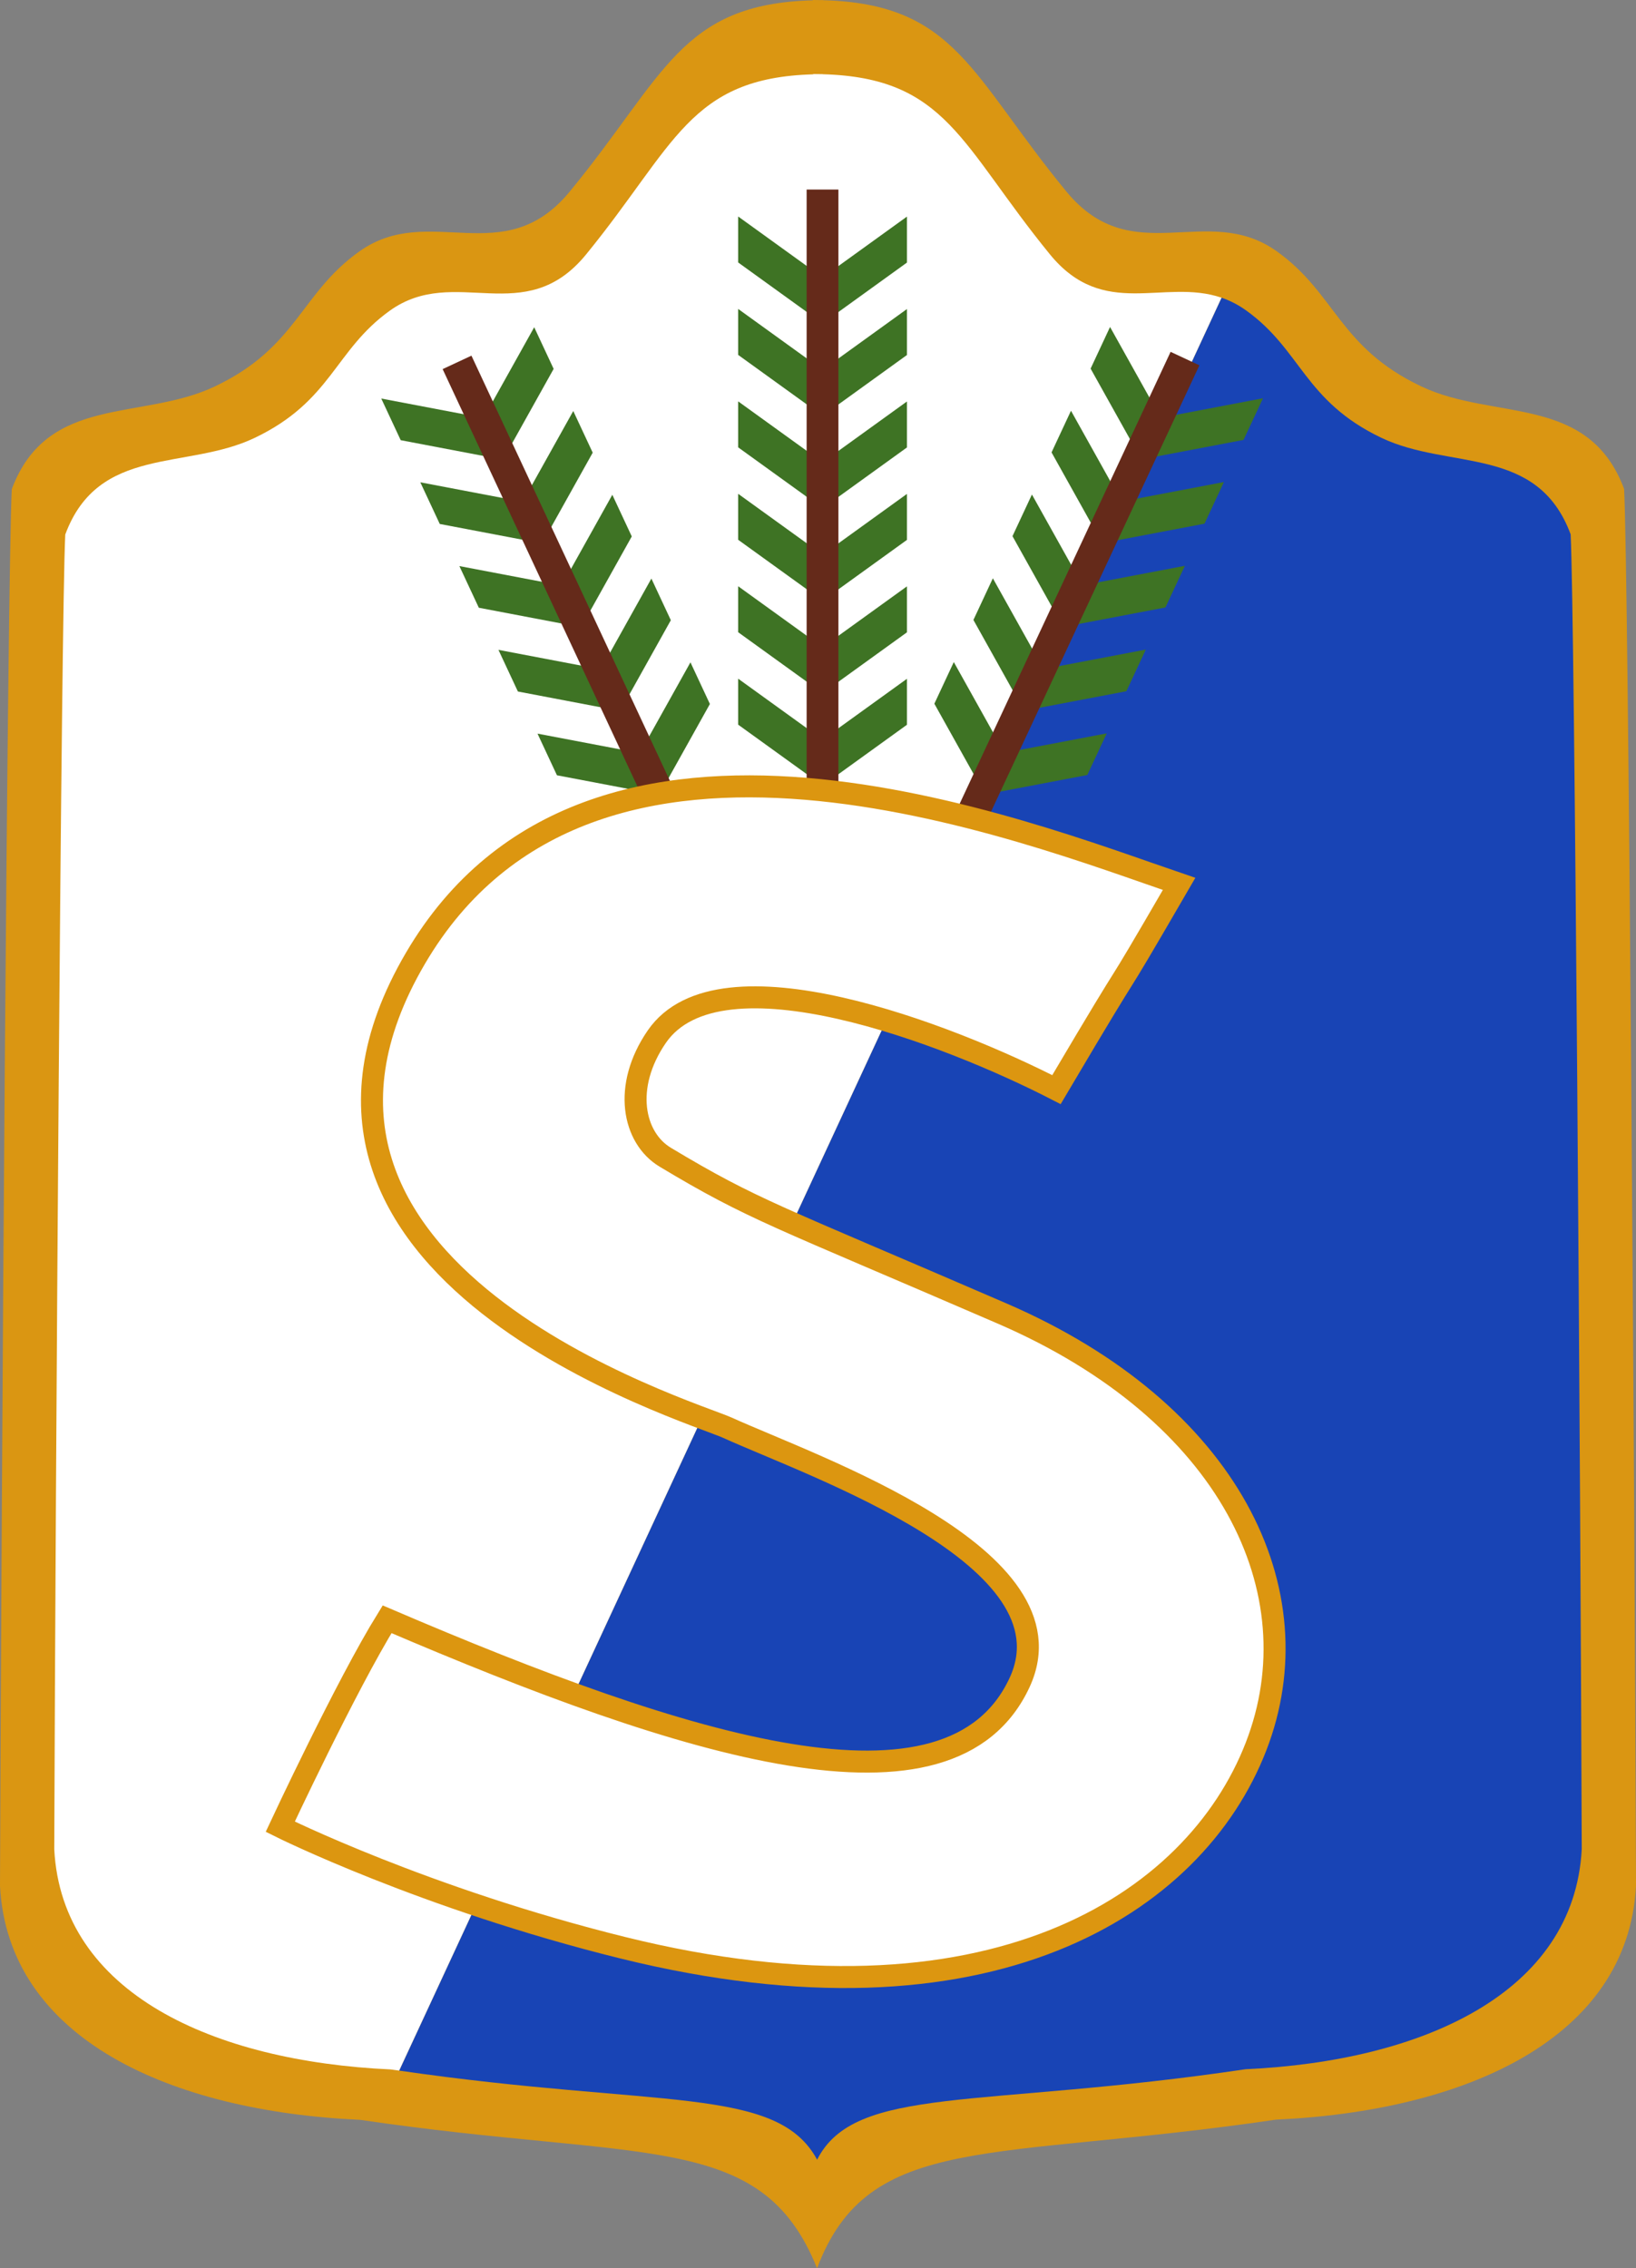
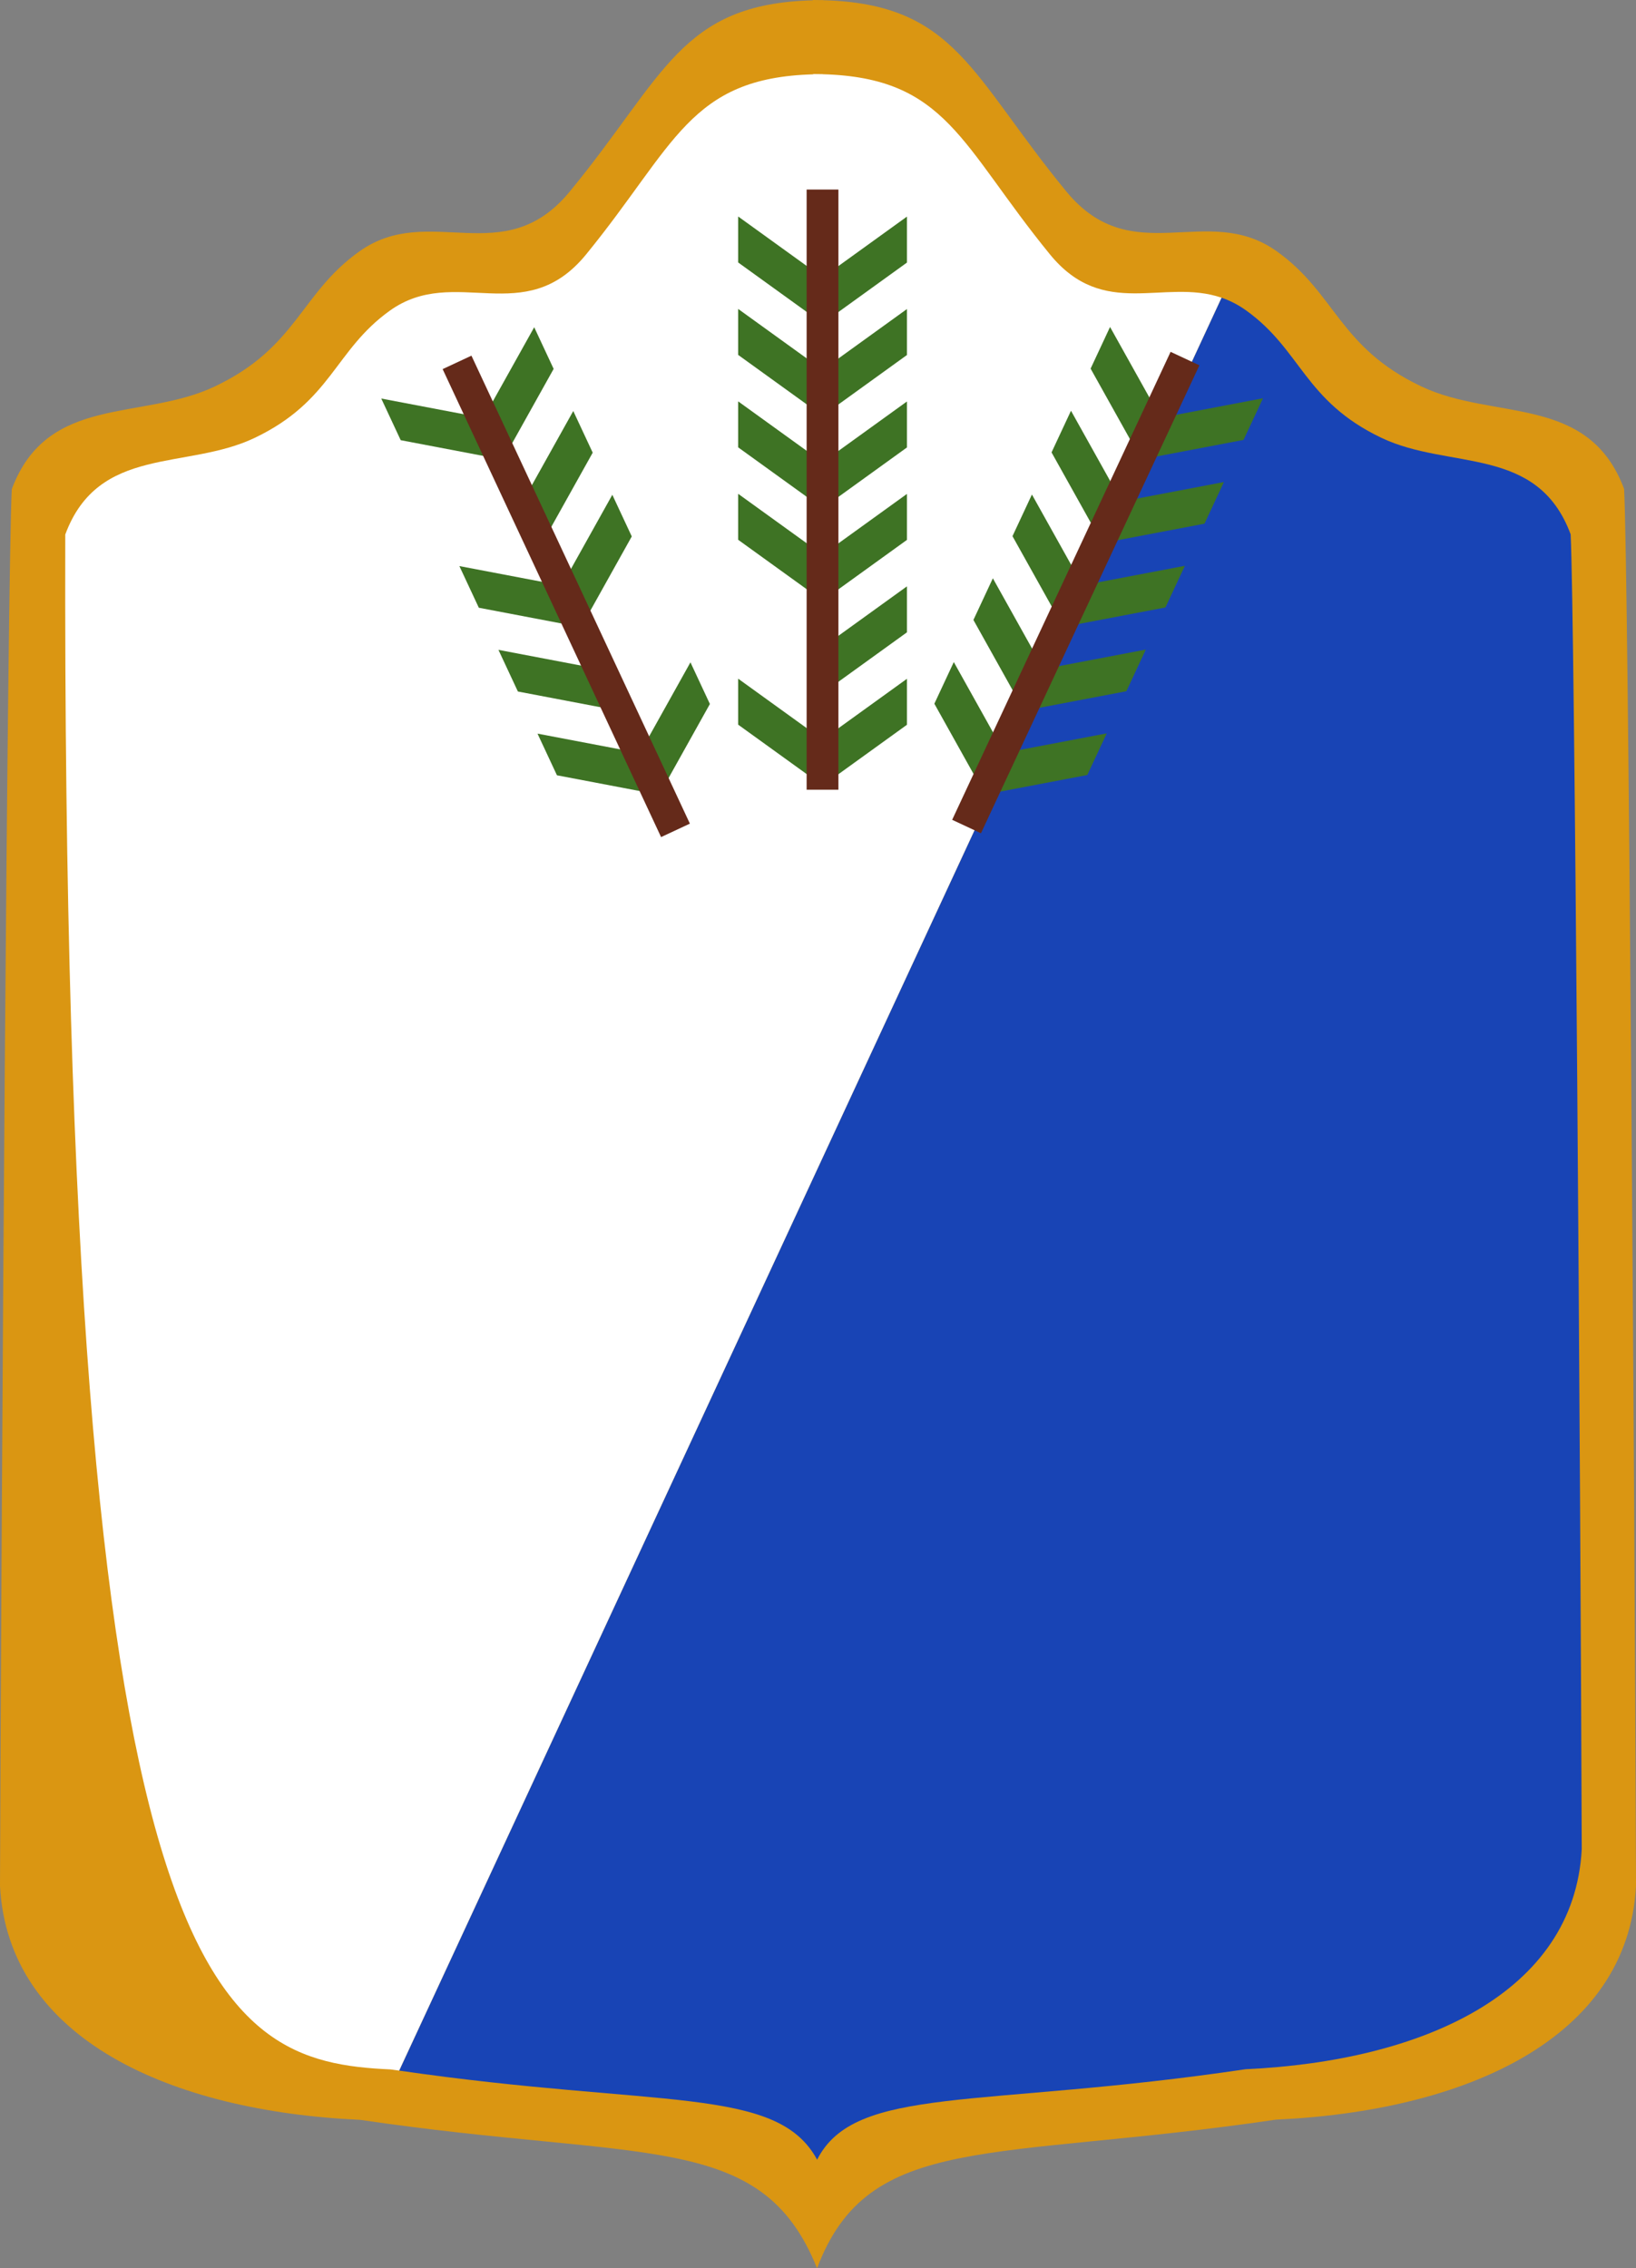
<svg xmlns="http://www.w3.org/2000/svg" xmlns:ns1="http://sodipodi.sourceforge.net/DTD/sodipodi-0.dtd" xmlns:ns2="http://www.inkscape.org/namespaces/inkscape" width="520.594" height="721.633" id="svg2" ns1:version="0.32" ns2:version="0.45.1" ns1:docbase="C:\Users\LH\Desktop\dl\wp-pic" ns1:docname="SK-complete.svg" ns2:output_extension="org.inkscape.output.svg.inkscape" version="1.0" ns2:export-filename="C:\Users\LH\Desktop\dl\wp-pic\SK-complete.png" ns2:export-xdpi="119.84" ns2:export-ydpi="119.84">
  <rect width="100%" height="100%" fill="#808080" stroke="none" />
  <defs id="defs4" />
  <ns1:namedview id="base" pagecolor="#ffffff" bordercolor="#666666" borderopacity="1.0" gridtolerance="10000" guidetolerance="10" objecttolerance="10" ns2:pageopacity="0.0" ns2:pageshadow="2" ns2:zoom="0.7071068" ns2:cx="275.80154" ns2:cy="362.06952" ns2:document-units="px" ns2:current-layer="layer1" ns2:window-width="1200" ns2:window-height="864" ns2:window-x="-5" ns2:window-y="0" showguides="true" ns2:guide-bbox="true" />
  <g ns2:groupmode="layer" id="layer4" ns2:label="pohja" ns1:insensitive="true" style="display:inline" transform="translate(-94.821,-187.208)" />
  <g ns2:label="kilpi" ns2:groupmode="layer" id="layer1" style="display:inline" ns1:insensitive="true" transform="translate(-94.821,-187.208)">
    <g id="g9009">
      <path ns1:nodetypes="ccssscccccccssscssc" id="path7125" d="M 353.477,187.208 C 353.476,187.229 353.479,187.281 353.477,187.302 C 311.245,188.465 306.447,211.304 276.102,248.177 C 255.112,273.683 231.405,251.39 209.196,267.177 C 190.34,280.581 189.419,297.715 163.133,310.177 C 139.92,321.183 109.884,312.558 98.571,342.833 C 97.189,370.279 95.273,658.174 94.821,787.24 C 97.399,835.998 149.259,858.879 209.415,861.615 C 299.875,874.957 337.133,864.79 354.818,908.841 C 371.241,865.261 410.361,874.895 500.821,861.552 C 560.976,858.816 612.837,835.935 615.415,787.177 C 614.962,658.112 613.015,370.216 611.633,342.771 C 600.32,312.496 570.316,321.151 547.102,310.146 C 520.817,297.684 519.896,280.518 501.04,267.115 C 478.83,251.327 455.124,273.621 434.133,248.115 C 403.789,211.242 398.99,188.434 356.758,187.271 C 356.758,187.264 356.759,187.246 356.758,187.24 C 356.587,187.24 356.429,187.239 356.258,187.24 C 355.34,187.218 354.432,187.209 353.477,187.208 z " style="fill:#da9612;fill-opacity:1;fill-rule:evenodd;stroke:none;stroke-width:1px;stroke-linecap:butt;stroke-linejoin:miter;stroke-opacity:1" />
      <g id="g9005">
        <path style="fill:#1844b5;fill-opacity:1;fill-rule:nonzero;stroke:none;stroke-width:1px;stroke-linecap:butt;stroke-linejoin:miter;stroke-opacity:1" d="M 483.524,281.92 L 221.836,845.951 C 304.361,857.933 342.038,850.595 354.836,874.295 C 366.956,850.417 406.718,858.072 491.18,845.513 C 547.346,842.938 595.742,821.377 598.149,775.482 C 597.726,653.997 595.907,383.034 594.617,357.201 C 584.054,328.704 556.042,336.841 534.367,326.482 C 509.825,314.752 508.973,298.598 491.367,285.982 C 488.775,284.125 486.152,282.815 483.524,281.92 z " id="path10040" />
-         <path id="path8032" d="M 353.587,210.763 C 353.586,210.782 353.589,210.837 353.587,210.857 C 314.156,211.951 309.67,233.431 281.337,268.138 C 261.738,292.146 239.605,271.184 218.868,286.044 C 201.263,298.661 200.411,314.783 175.868,326.513 C 154.194,336.872 126.15,328.766 115.587,357.263 C 114.297,383.097 112.51,654.059 112.087,775.544 C 114.494,821.439 162.921,843 219.087,845.576 C 220.019,845.714 220.916,845.817 221.837,845.951 L 483.525,281.919 C 465.128,275.653 446.049,289.114 428.9,268.107 C 400.567,233.4 396.081,211.92 356.65,210.826 C 356.649,210.819 356.65,210.801 356.65,210.794 C 356.489,210.794 356.34,210.793 356.181,210.794 C 355.323,210.774 354.478,210.764 353.587,210.763 z " style="fill:#ffffff;fill-opacity:1;fill-rule:evenodd;stroke:none;stroke-width:1px;stroke-linecap:butt;stroke-linejoin:miter;stroke-opacity:1" />
+         <path id="path8032" d="M 353.587,210.763 C 353.586,210.782 353.589,210.837 353.587,210.857 C 314.156,211.951 309.67,233.431 281.337,268.138 C 261.738,292.146 239.605,271.184 218.868,286.044 C 201.263,298.661 200.411,314.783 175.868,326.513 C 154.194,336.872 126.15,328.766 115.587,357.263 C 114.494,821.439 162.921,843 219.087,845.576 C 220.019,845.714 220.916,845.817 221.837,845.951 L 483.525,281.919 C 465.128,275.653 446.049,289.114 428.9,268.107 C 400.567,233.4 396.081,211.92 356.65,210.826 C 356.649,210.819 356.65,210.801 356.65,210.794 C 356.489,210.794 356.34,210.793 356.181,210.794 C 355.323,210.774 354.478,210.764 353.587,210.763 z " style="fill:#ffffff;fill-opacity:1;fill-rule:evenodd;stroke:none;stroke-width:1px;stroke-linecap:butt;stroke-linejoin:miter;stroke-opacity:1" />
      </g>
    </g>
  </g>
  <g ns2:groupmode="layer" id="layer6" ns2:label="lehdet" style="display:inline" ns1:insensitive="true" transform="translate(-94.821,-187.208)">
    <g id="g3233">
      <g transform="translate(6.9472459e-2,-0.169)" id="g3169">
        <rect style="opacity:1;fill:#3e7324;fill-opacity:1;fill-rule:nonzero;stroke:none;stroke-width:7;stroke-linecap:square;stroke-linejoin:round;stroke-miterlimit:4;stroke-dasharray:none;stroke-opacity:1" id="rect2193" width="29.007" height="14.626" x="406.467" y="18.471" transform="matrix(0.811,0.585,0,1,0,0)" />
        <rect style="opacity:1;fill:#3e7324;fill-opacity:1;fill-rule:nonzero;stroke:none;stroke-width:7;stroke-linecap:square;stroke-linejoin:round;stroke-miterlimit:4;stroke-dasharray:none;stroke-opacity:1;display:inline" id="rect3167" width="29.007" height="14.626" x="-472.683" y="532.811" transform="matrix(-0.811,0.585,0,1,0,0)" />
      </g>
      <g transform="translate(6.9472459e-2,29.239)" id="g3173" style="display:inline">
        <rect style="opacity:1;fill:#3e7324;fill-opacity:1;fill-rule:nonzero;stroke:none;stroke-width:7;stroke-linecap:square;stroke-linejoin:round;stroke-miterlimit:4;stroke-dasharray:none;stroke-opacity:1" id="rect3175" width="29.007" height="14.626" x="406.467" y="18.471" transform="matrix(0.811,0.585,0,1,0,0)" />
        <rect style="opacity:1;fill:#3e7324;fill-opacity:1;fill-rule:nonzero;stroke:none;stroke-width:7;stroke-linecap:square;stroke-linejoin:round;stroke-miterlimit:4;stroke-dasharray:none;stroke-opacity:1;display:inline" id="rect3177" width="29.007" height="14.626" x="-472.683" y="532.811" transform="matrix(-0.811,0.585,0,1,0,0)" />
      </g>
      <g transform="translate(6.9472459e-2,58.648)" id="g3179" style="display:inline">
        <rect style="opacity:1;fill:#3e7324;fill-opacity:1;fill-rule:nonzero;stroke:none;stroke-width:7;stroke-linecap:square;stroke-linejoin:round;stroke-miterlimit:4;stroke-dasharray:none;stroke-opacity:1" id="rect3181" width="29.007" height="14.626" x="406.467" y="18.471" transform="matrix(0.811,0.585,0,1,0,0)" />
        <rect style="opacity:1;fill:#3e7324;fill-opacity:1;fill-rule:nonzero;stroke:none;stroke-width:7;stroke-linecap:square;stroke-linejoin:round;stroke-miterlimit:4;stroke-dasharray:none;stroke-opacity:1;display:inline" id="rect3183" width="29.007" height="14.626" x="-472.683" y="532.811" transform="matrix(-0.811,0.585,0,1,0,0)" />
      </g>
      <g transform="translate(6.9472459e-2,88.056)" id="g3185" style="display:inline">
        <rect style="opacity:1;fill:#3e7324;fill-opacity:1;fill-rule:nonzero;stroke:none;stroke-width:7;stroke-linecap:square;stroke-linejoin:round;stroke-miterlimit:4;stroke-dasharray:none;stroke-opacity:1" id="rect3187" width="29.007" height="14.626" x="406.467" y="18.471" transform="matrix(0.811,0.585,0,1,0,0)" />
        <rect style="opacity:1;fill:#3e7324;fill-opacity:1;fill-rule:nonzero;stroke:none;stroke-width:7;stroke-linecap:square;stroke-linejoin:round;stroke-miterlimit:4;stroke-dasharray:none;stroke-opacity:1;display:inline" id="rect3189" width="29.007" height="14.626" x="-472.683" y="532.811" transform="matrix(-0.811,0.585,0,1,0,0)" />
      </g>
      <g transform="translate(6.9472459e-2,117.465)" id="g3191" style="display:inline">
-         <rect style="opacity:1;fill:#3e7324;fill-opacity:1;fill-rule:nonzero;stroke:none;stroke-width:7;stroke-linecap:square;stroke-linejoin:round;stroke-miterlimit:4;stroke-dasharray:none;stroke-opacity:1" id="rect3193" width="29.007" height="14.626" x="406.467" y="18.471" transform="matrix(0.811,0.585,0,1,0,0)" />
        <rect style="opacity:1;fill:#3e7324;fill-opacity:1;fill-rule:nonzero;stroke:none;stroke-width:7;stroke-linecap:square;stroke-linejoin:round;stroke-miterlimit:4;stroke-dasharray:none;stroke-opacity:1;display:inline" id="rect3195" width="29.007" height="14.626" x="-472.683" y="532.811" transform="matrix(-0.811,0.585,0,1,0,0)" />
      </g>
      <g transform="translate(6.9472459e-2,146.873)" id="g3197" style="display:inline">
        <rect style="opacity:1;fill:#3e7324;fill-opacity:1;fill-rule:nonzero;stroke:none;stroke-width:7;stroke-linecap:square;stroke-linejoin:round;stroke-miterlimit:4;stroke-dasharray:none;stroke-opacity:1" id="rect3199" width="29.007" height="14.626" x="406.467" y="18.471" transform="matrix(0.811,0.585,0,1,0,0)" />
        <rect style="opacity:1;fill:#3e7324;fill-opacity:1;fill-rule:nonzero;stroke:none;stroke-width:7;stroke-linecap:square;stroke-linejoin:round;stroke-miterlimit:4;stroke-dasharray:none;stroke-opacity:1;display:inline" id="rect3201" width="29.007" height="14.626" x="-472.683" y="532.811" transform="matrix(-0.811,0.585,0,1,0,0)" />
      </g>
    </g>
    <g id="g2344">
      <g transform="matrix(0.906,-0.423,0.423,0.906,-190.912,221.271)" id="g2290">
        <rect style="opacity:1;fill:#3e7324;fill-opacity:1;fill-rule:nonzero;stroke:none;stroke-width:7;stroke-linecap:square;stroke-linejoin:round;stroke-miterlimit:4;stroke-dasharray:none;stroke-opacity:1" id="rect2292" width="29.007" height="14.626" x="406.467" y="18.471" transform="matrix(0.811,0.585,0,1,0,0)" />
        <rect style="opacity:1;fill:#3e7324;fill-opacity:1;fill-rule:nonzero;stroke:none;stroke-width:7;stroke-linecap:square;stroke-linejoin:round;stroke-miterlimit:4;stroke-dasharray:none;stroke-opacity:1;display:inline" id="rect2294" width="29.007" height="14.626" x="-472.683" y="532.811" transform="matrix(-0.811,0.585,0,1,0,0)" />
      </g>
      <g transform="matrix(0.906,-0.423,0.423,0.906,-178.482,247.924)" id="g2296" style="display:inline">
-         <rect style="opacity:1;fill:#3e7324;fill-opacity:1;fill-rule:nonzero;stroke:none;stroke-width:7;stroke-linecap:square;stroke-linejoin:round;stroke-miterlimit:4;stroke-dasharray:none;stroke-opacity:1" id="rect2298" width="29.007" height="14.626" x="406.467" y="18.471" transform="matrix(0.811,0.585,0,1,0,0)" />
        <rect style="opacity:1;fill:#3e7324;fill-opacity:1;fill-rule:nonzero;stroke:none;stroke-width:7;stroke-linecap:square;stroke-linejoin:round;stroke-miterlimit:4;stroke-dasharray:none;stroke-opacity:1;display:inline" id="rect2300" width="29.007" height="14.626" x="-472.683" y="532.811" transform="matrix(-0.811,0.585,0,1,0,0)" />
      </g>
      <g transform="matrix(0.906,-0.423,0.423,0.906,-166.052,274.576)" id="g2302" style="display:inline">
        <rect style="opacity:1;fill:#3e7324;fill-opacity:1;fill-rule:nonzero;stroke:none;stroke-width:7;stroke-linecap:square;stroke-linejoin:round;stroke-miterlimit:4;stroke-dasharray:none;stroke-opacity:1" id="rect2304" width="29.007" height="14.626" x="406.467" y="18.471" transform="matrix(0.811,0.585,0,1,0,0)" />
        <rect style="opacity:1;fill:#3e7324;fill-opacity:1;fill-rule:nonzero;stroke:none;stroke-width:7;stroke-linecap:square;stroke-linejoin:round;stroke-miterlimit:4;stroke-dasharray:none;stroke-opacity:1;display:inline" id="rect2306" width="29.007" height="14.626" x="-472.683" y="532.811" transform="matrix(-0.811,0.585,0,1,0,0)" />
      </g>
      <g transform="matrix(0.906,-0.423,0.423,0.906,-153.622,301.228)" id="g2308" style="display:inline">
        <rect style="opacity:1;fill:#3e7324;fill-opacity:1;fill-rule:nonzero;stroke:none;stroke-width:7;stroke-linecap:square;stroke-linejoin:round;stroke-miterlimit:4;stroke-dasharray:none;stroke-opacity:1" id="rect2310" width="29.007" height="14.626" x="406.467" y="18.471" transform="matrix(0.811,0.585,0,1,0,0)" />
-         <rect style="opacity:1;fill:#3e7324;fill-opacity:1;fill-rule:nonzero;stroke:none;stroke-width:7;stroke-linecap:square;stroke-linejoin:round;stroke-miterlimit:4;stroke-dasharray:none;stroke-opacity:1;display:inline" id="rect2312" width="29.007" height="14.626" x="-472.683" y="532.811" transform="matrix(-0.811,0.585,0,1,0,0)" />
      </g>
      <g transform="matrix(0.906,-0.423,0.423,0.906,-141.192,327.881)" id="g2314" style="display:inline">
        <rect style="opacity:1;fill:#3e7324;fill-opacity:1;fill-rule:nonzero;stroke:none;stroke-width:7;stroke-linecap:square;stroke-linejoin:round;stroke-miterlimit:4;stroke-dasharray:none;stroke-opacity:1" id="rect2316" width="29.007" height="14.626" x="406.467" y="18.471" transform="matrix(0.811,0.585,0,1,0,0)" />
        <rect style="opacity:1;fill:#3e7324;fill-opacity:1;fill-rule:nonzero;stroke:none;stroke-width:7;stroke-linecap:square;stroke-linejoin:round;stroke-miterlimit:4;stroke-dasharray:none;stroke-opacity:1;display:inline" id="rect2318" width="29.007" height="14.626" x="-472.683" y="532.811" transform="matrix(-0.811,0.585,0,1,0,0)" />
      </g>
    </g>
    <g style="display:inline" id="g2361" transform="matrix(-1,0,0,1,712.862,-8.6885905e-2)">
      <g transform="matrix(0.906,-0.423,0.423,0.906,-190.912,221.271)" id="g2363">
        <rect style="opacity:1;fill:#3e7324;fill-opacity:1;fill-rule:nonzero;stroke:none;stroke-width:7;stroke-linecap:square;stroke-linejoin:round;stroke-miterlimit:4;stroke-dasharray:none;stroke-opacity:1" id="rect2365" width="29.007" height="14.626" x="406.467" y="18.471" transform="matrix(0.811,0.585,0,1,0,0)" />
        <rect style="opacity:1;fill:#3e7324;fill-opacity:1;fill-rule:nonzero;stroke:none;stroke-width:7;stroke-linecap:square;stroke-linejoin:round;stroke-miterlimit:4;stroke-dasharray:none;stroke-opacity:1;display:inline" id="rect2367" width="29.007" height="14.626" x="-472.683" y="532.811" transform="matrix(-0.811,0.585,0,1,0,0)" />
      </g>
      <g transform="matrix(0.906,-0.423,0.423,0.906,-178.482,247.924)" id="g2369" style="display:inline">
        <rect style="opacity:1;fill:#3e7324;fill-opacity:1;fill-rule:nonzero;stroke:none;stroke-width:7;stroke-linecap:square;stroke-linejoin:round;stroke-miterlimit:4;stroke-dasharray:none;stroke-opacity:1" id="rect2371" width="29.007" height="14.626" x="406.467" y="18.471" transform="matrix(0.811,0.585,0,1,0,0)" />
        <rect style="opacity:1;fill:#3e7324;fill-opacity:1;fill-rule:nonzero;stroke:none;stroke-width:7;stroke-linecap:square;stroke-linejoin:round;stroke-miterlimit:4;stroke-dasharray:none;stroke-opacity:1;display:inline" id="rect2373" width="29.007" height="14.626" x="-472.683" y="532.811" transform="matrix(-0.811,0.585,0,1,0,0)" />
      </g>
      <g transform="matrix(0.906,-0.423,0.423,0.906,-166.052,274.576)" id="g2375" style="display:inline">
        <rect style="opacity:1;fill:#3e7324;fill-opacity:1;fill-rule:nonzero;stroke:none;stroke-width:7;stroke-linecap:square;stroke-linejoin:round;stroke-miterlimit:4;stroke-dasharray:none;stroke-opacity:1" id="rect2377" width="29.007" height="14.626" x="406.467" y="18.471" transform="matrix(0.811,0.585,0,1,0,0)" />
        <rect style="opacity:1;fill:#3e7324;fill-opacity:1;fill-rule:nonzero;stroke:none;stroke-width:7;stroke-linecap:square;stroke-linejoin:round;stroke-miterlimit:4;stroke-dasharray:none;stroke-opacity:1;display:inline" id="rect2379" width="29.007" height="14.626" x="-472.683" y="532.811" transform="matrix(-0.811,0.585,0,1,0,0)" />
      </g>
      <g transform="matrix(0.906,-0.423,0.423,0.906,-153.622,301.228)" id="g2381" style="display:inline">
        <rect style="opacity:1;fill:#3e7324;fill-opacity:1;fill-rule:nonzero;stroke:none;stroke-width:7;stroke-linecap:square;stroke-linejoin:round;stroke-miterlimit:4;stroke-dasharray:none;stroke-opacity:1" id="rect2383" width="29.007" height="14.626" x="406.467" y="18.471" transform="matrix(0.811,0.585,0,1,0,0)" />
        <rect style="opacity:1;fill:#3e7324;fill-opacity:1;fill-rule:nonzero;stroke:none;stroke-width:7;stroke-linecap:square;stroke-linejoin:round;stroke-miterlimit:4;stroke-dasharray:none;stroke-opacity:1;display:inline" id="rect2385" width="29.007" height="14.626" x="-472.683" y="532.811" transform="matrix(-0.811,0.585,0,1,0,0)" />
      </g>
      <g transform="matrix(0.906,-0.423,0.423,0.906,-141.192,327.881)" id="g2387" style="display:inline">
        <rect style="opacity:1;fill:#3e7324;fill-opacity:1;fill-rule:nonzero;stroke:none;stroke-width:7;stroke-linecap:square;stroke-linejoin:round;stroke-miterlimit:4;stroke-dasharray:none;stroke-opacity:1" id="rect2389" width="29.007" height="14.626" x="406.467" y="18.471" transform="matrix(0.811,0.585,0,1,0,0)" />
        <rect style="opacity:1;fill:#3e7324;fill-opacity:1;fill-rule:nonzero;stroke:none;stroke-width:7;stroke-linecap:square;stroke-linejoin:round;stroke-miterlimit:4;stroke-dasharray:none;stroke-opacity:1;display:inline" id="rect2391" width="29.007" height="14.626" x="-472.683" y="532.811" transform="matrix(-0.811,0.585,0,1,0,0)" />
      </g>
    </g>
  </g>
  <g ns2:groupmode="layer" id="layer5" ns2:label="kepit" style="display:inline" ns1:insensitive="true" transform="translate(-94.821,-187.208)">
    <rect style="opacity:1;fill:#652a1a;fill-opacity:1;fill-rule:nonzero;stroke:none;stroke-width:7;stroke-linecap:square;stroke-linejoin:round;stroke-miterlimit:4;stroke-dasharray:none;stroke-opacity:1" id="rect13880" width="10.116" height="190.941" x="351.5" y="247.509" />
    <rect style="opacity:1;fill:#652a1a;fill-opacity:1;fill-rule:nonzero;stroke:none;stroke-width:7;stroke-linecap:square;stroke-linejoin:round;stroke-miterlimit:4;stroke-dasharray:none;stroke-opacity:1;display:inline" id="rect2189" width="10.116" height="164.328" x="550.059" y="73.362" transform="matrix(0.906,0.423,-0.423,0.906,0,0)" />
    <rect style="opacity:1;fill:#652a1a;fill-opacity:1;fill-rule:nonzero;stroke:none;stroke-width:7;stroke-linecap:square;stroke-linejoin:round;stroke-miterlimit:4;stroke-dasharray:none;stroke-opacity:1;display:inline" id="rect2191" width="10.116" height="164.328" x="-94.794" y="375.781" transform="matrix(-0.906,0.423,0.423,0.906,0,0)" />
  </g>
  <g ns2:groupmode="layer" id="layer2" ns2:label="S" style="display:inline" ns1:insensitive="true" transform="translate(-94.821,-187.208)">
-     <path style="fill:#ffffff;fill-opacity:1;fill-rule:evenodd;stroke:#dc9610;stroke-width:7;stroke-linecap:butt;stroke-linejoin:miter;stroke-miterlimit:4;stroke-dasharray:none;stroke-opacity:1" d="M 470.025,468.41 C 421.293,451.837 283.097,396.417 227,492.112 C 168.355,592.154 314.73,636.177 326.293,641.423 C 353.854,653.926 437.651,682.644 419.293,722.423 C 397.406,769.848 313.009,743.059 218,702.362 C 205,723.362 184,768.362 184,768.362 C 184,768.362 229.827,791.234 293,806.862 C 409.086,835.58 474.923,793.356 494.5,742.862 C 513.653,693.461 486.067,636.389 413.75,605.112 C 341.396,573.819 334.539,572.193 306.5,555.362 C 296.29,549.233 292.877,532.921 303.828,517.009 C 323.84,487.933 396.875,516.313 431,533.862 C 461.589,482.115 443.492,514.132 470.025,468.41 z " id="path10971" ns1:nodetypes="csssccssssscc" />
-   </g>
+     </g>
</svg>